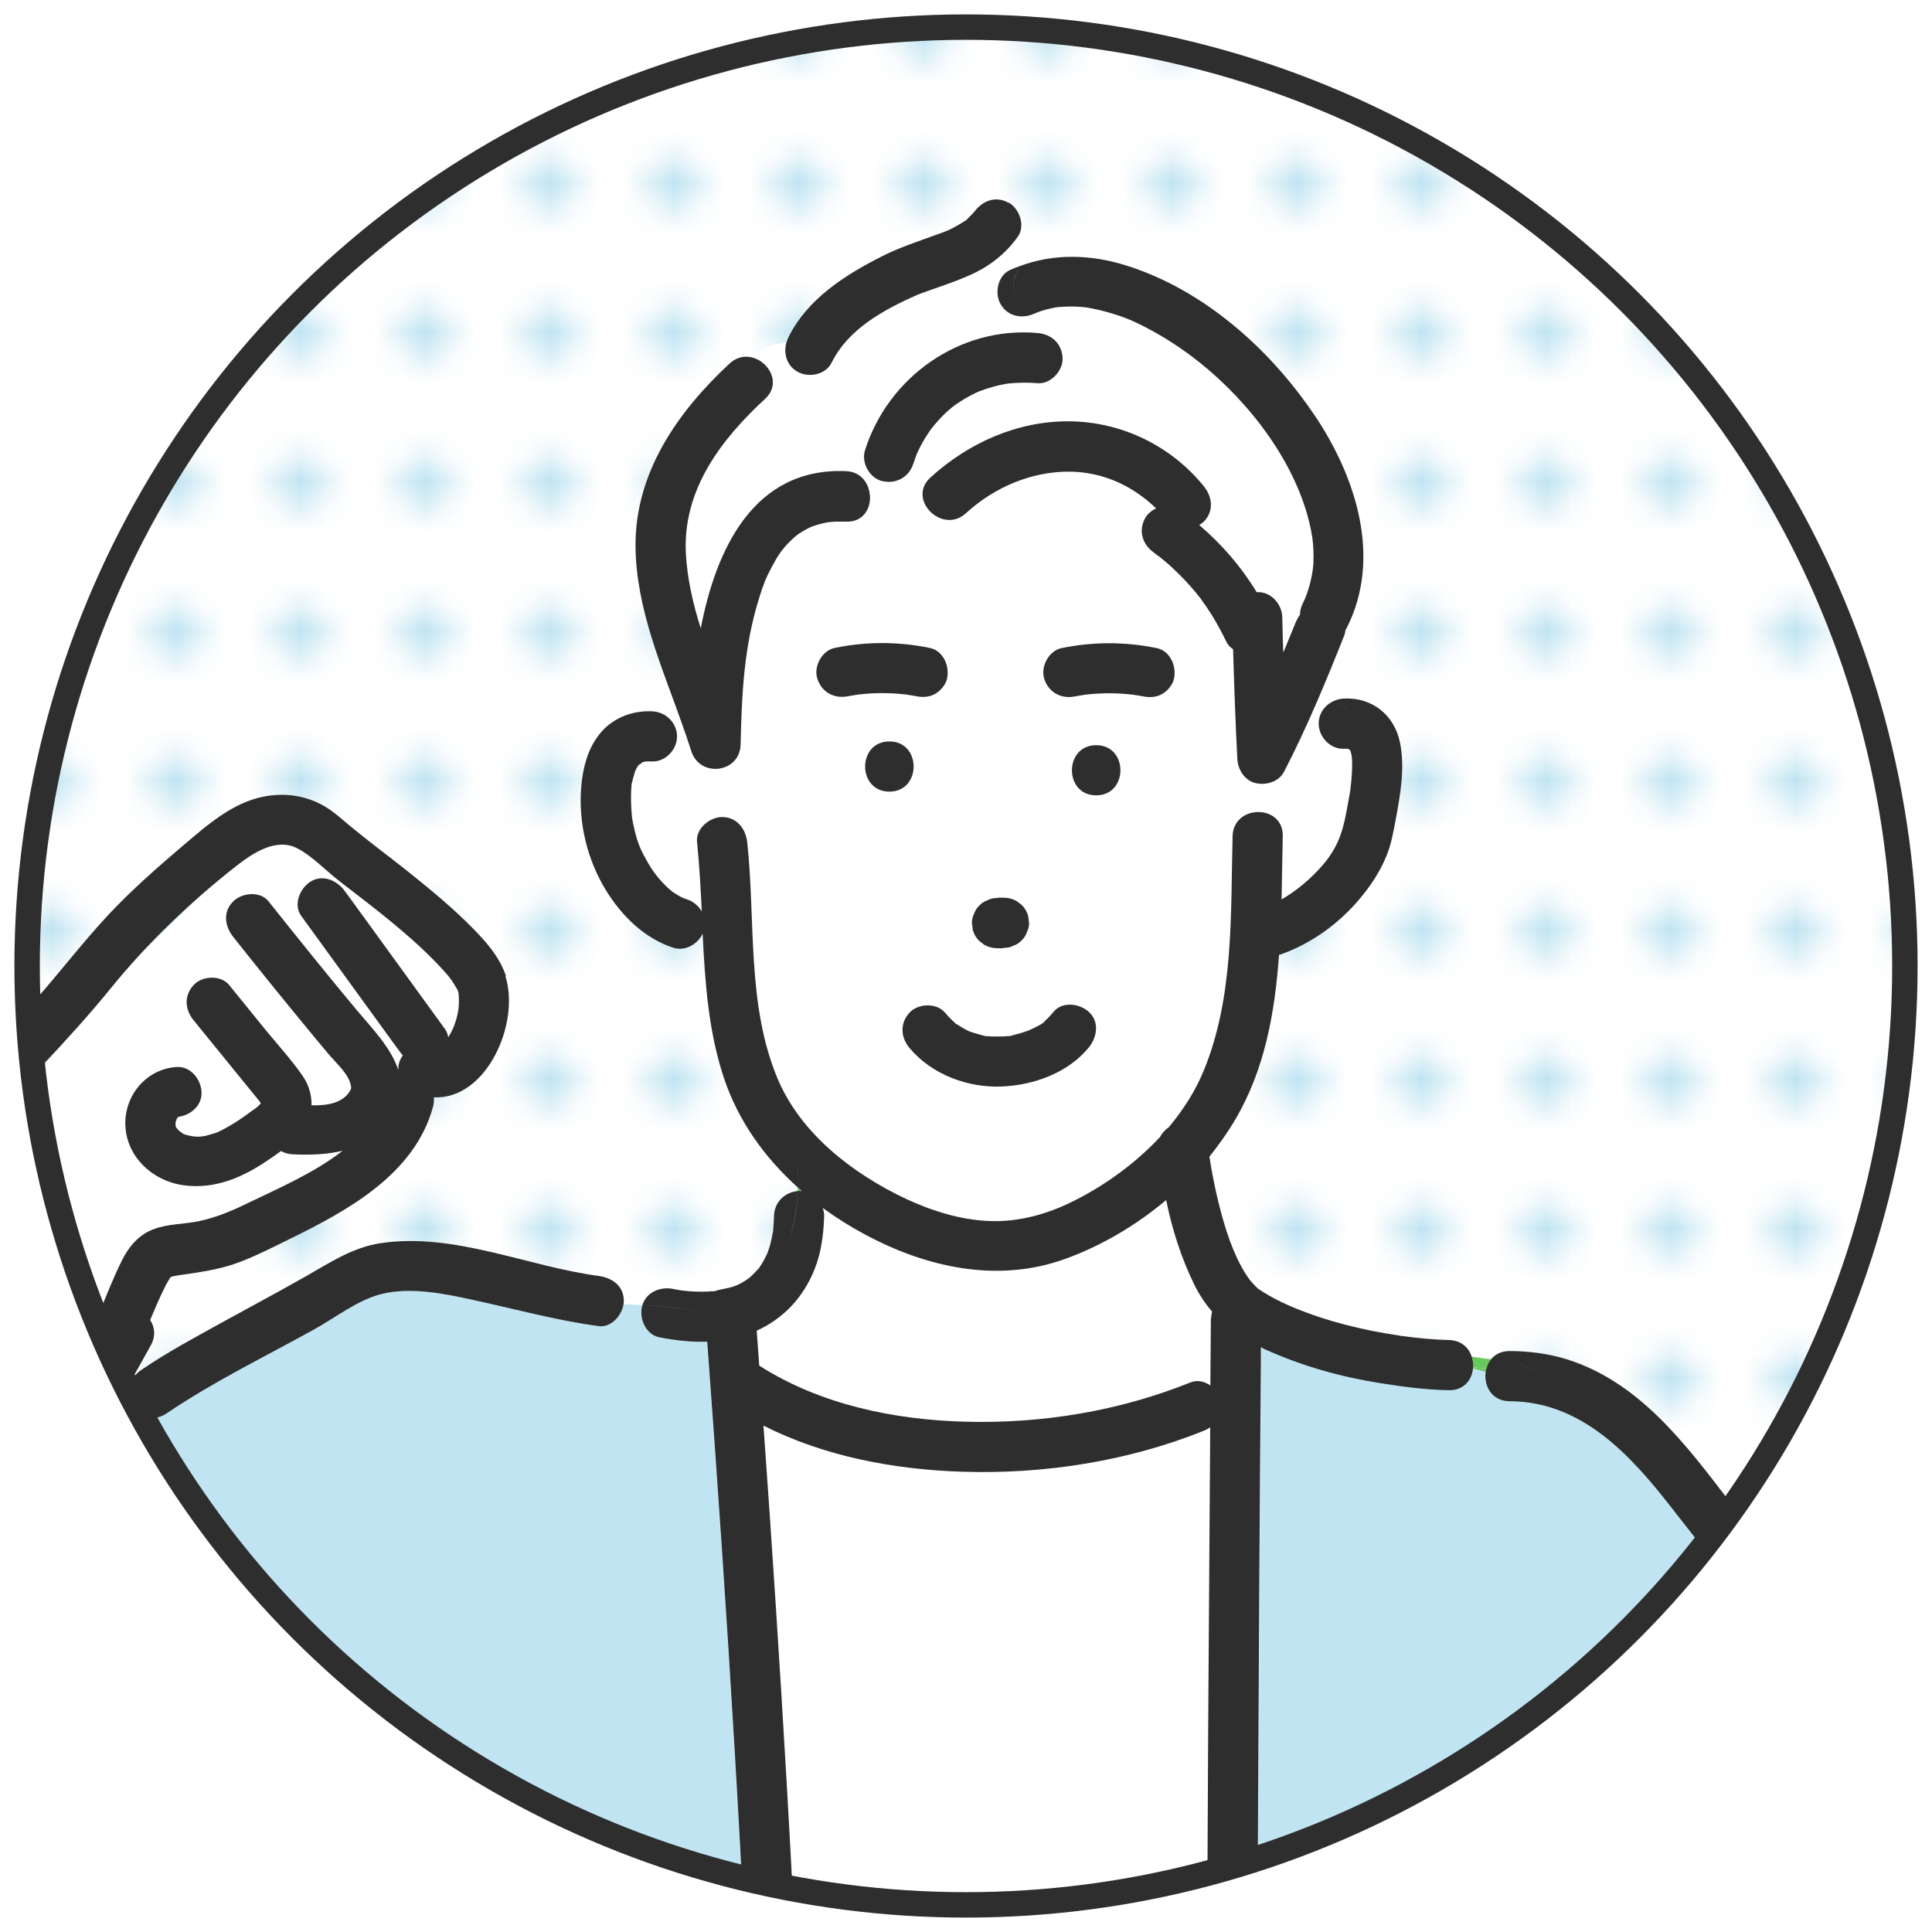
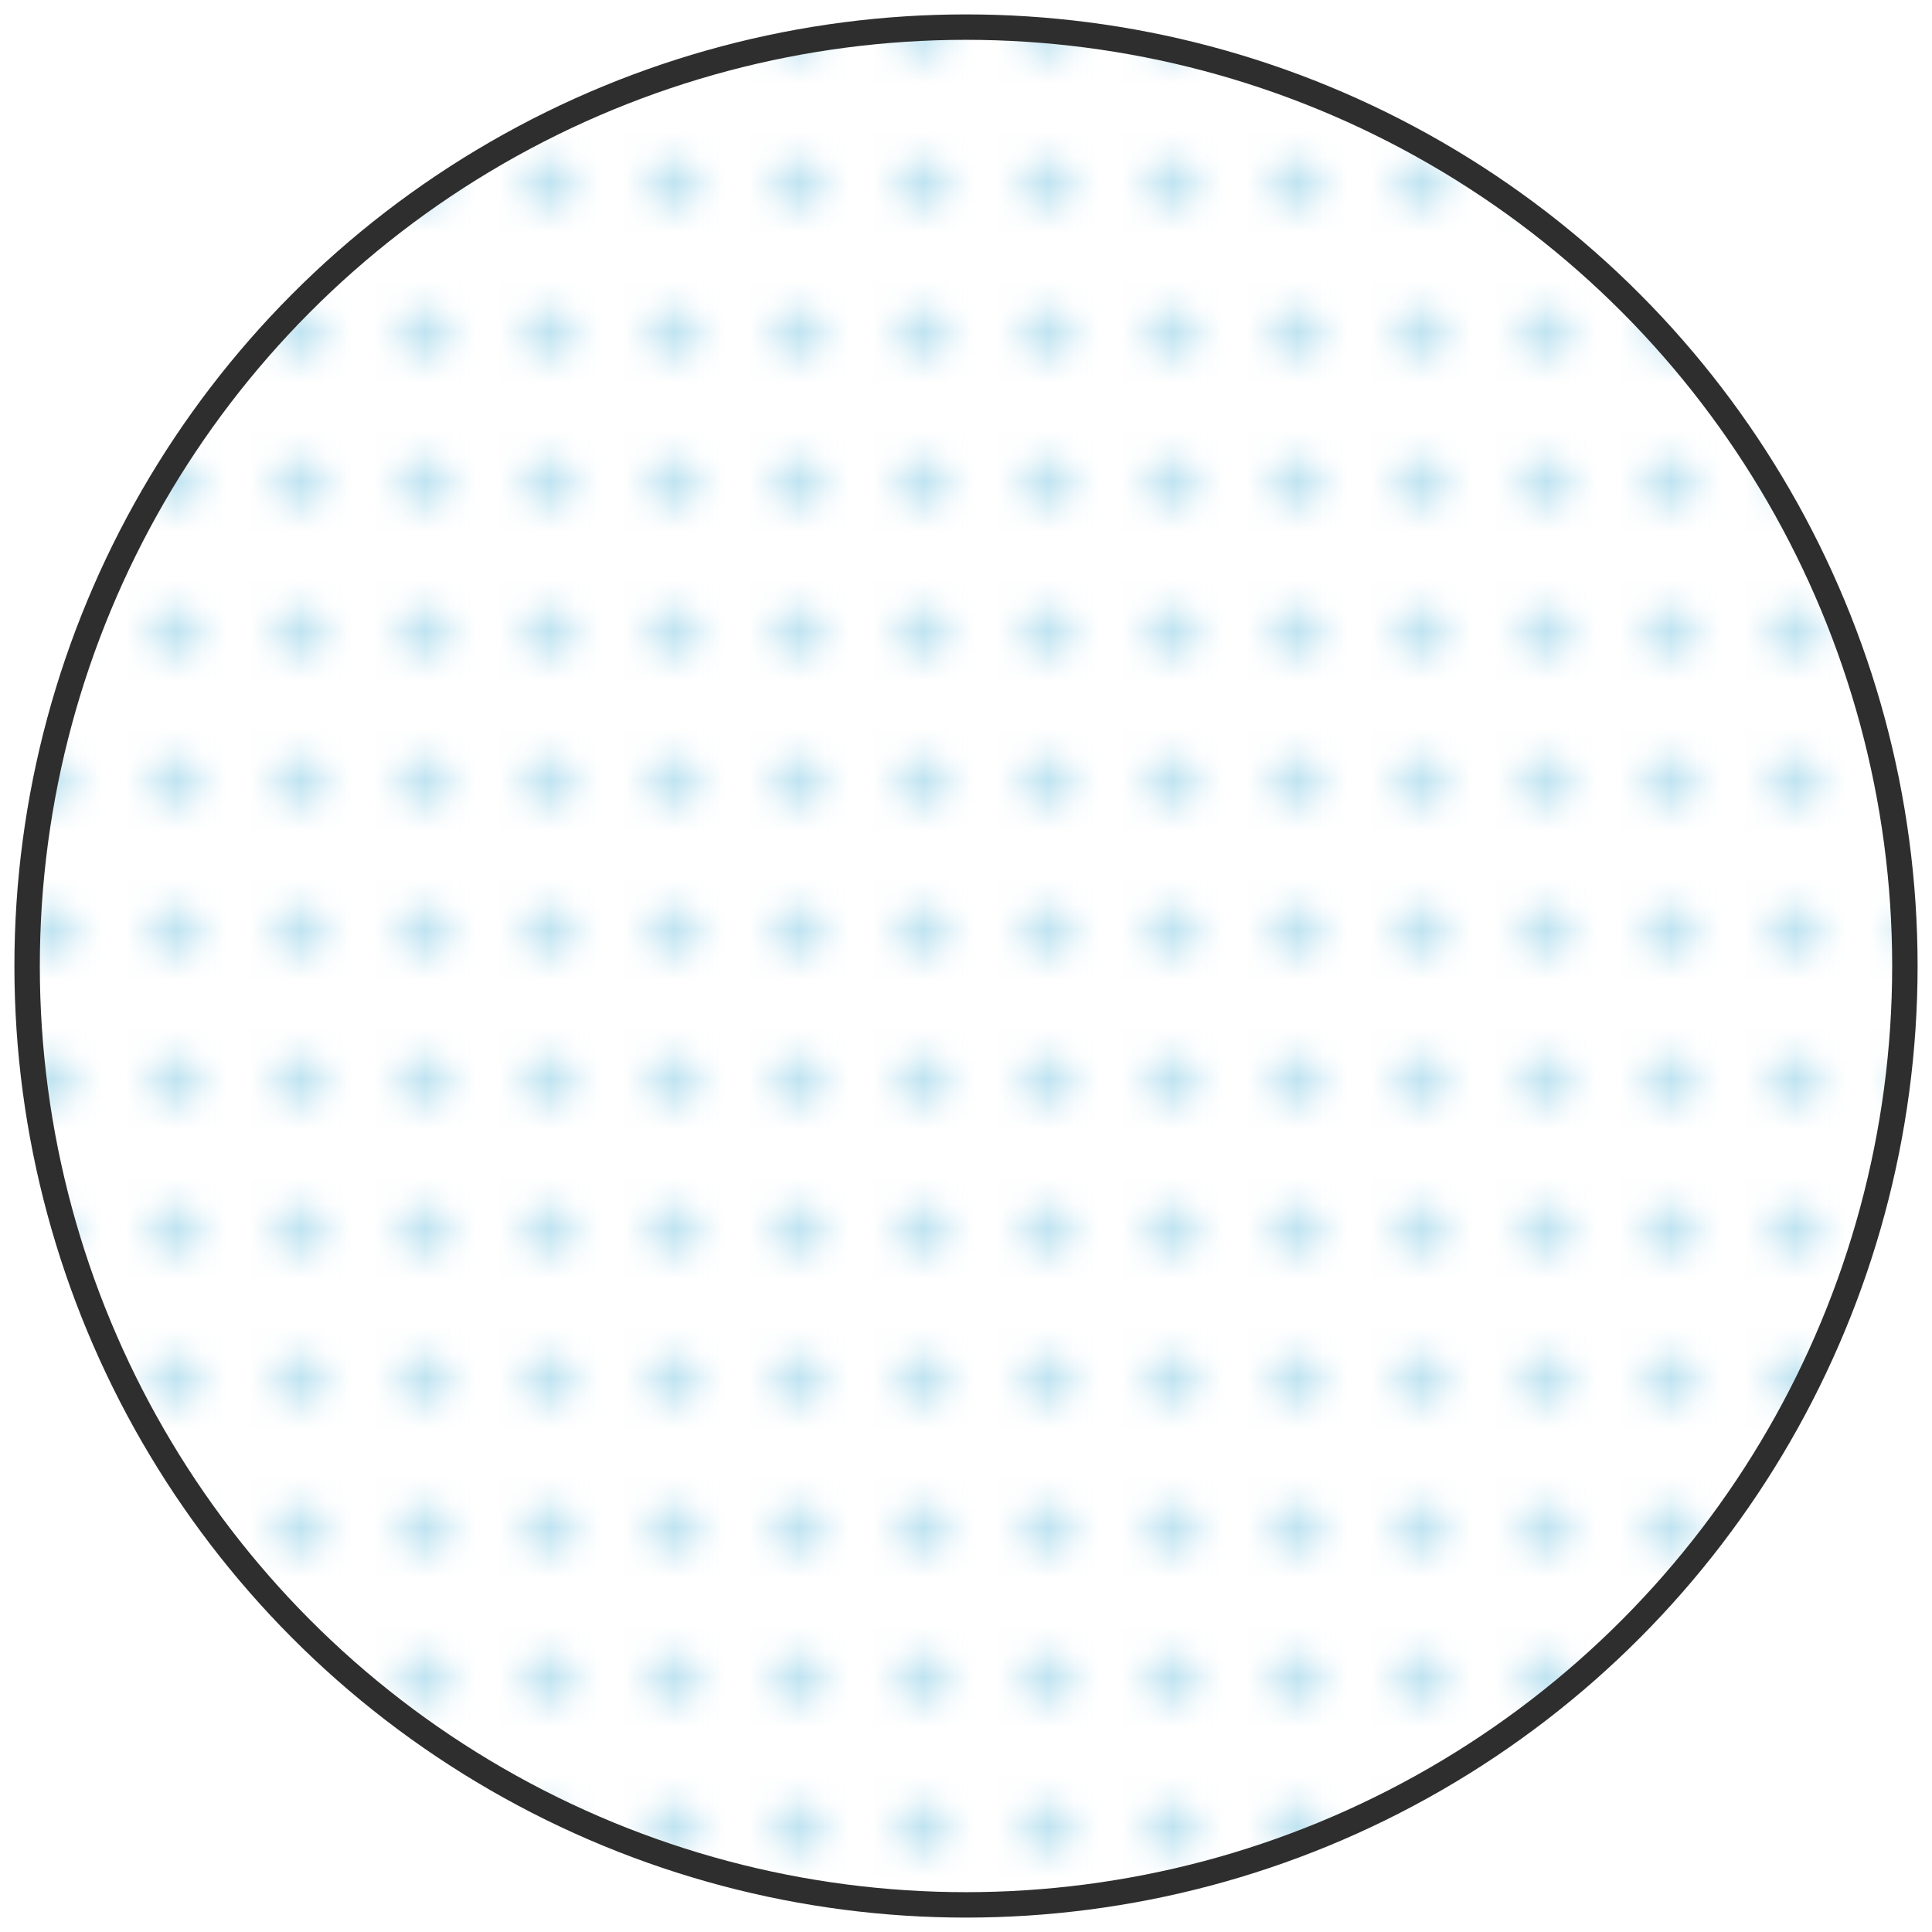
<svg xmlns="http://www.w3.org/2000/svg" id="_イヤー_1" viewBox="0 0 114 114">
  <defs>
    <style>.cls-1,.cls-2{fill:none;}.cls-2,.cls-3{stroke:#2e2e2e;stroke-miterlimit:10;stroke-width:1.5px;}.cls-4{clip-path:url(#clippath);}.cls-5,.cls-3{fill:url(#_規パターンスウォッチ_3);}.cls-6{fill:#fff;}.cls-7{fill:#69c85c;}.cls-8{fill:#c0e4f2;}.cls-9{fill:#2e2e2e;}</style>
    <pattern id="_規パターンスウォッチ_3" x="0" y="0" width="4.98" height="5.18" patternTransform="translate(1895.67 4320.05) scale(1.47)" patternUnits="userSpaceOnUse" viewBox="0 0 4.98 5.18">
      <g>
        <rect class="cls-1" width="4.98" height="5.18" />
        <rect class="cls-6" x="0" y="0" width="4.98" height="5.18" />
        <circle class="cls-8" cx="2.49" cy="2.59" r="1.06" />
      </g>
    </pattern>
    <clipPath id="clippath">
-       <circle class="cls-3" cx="57" cy="57" r="55.4" />
-     </clipPath>
+       </clipPath>
  </defs>
  <circle class="cls-5" cx="57" cy="57" r="55.4" />
  <g class="cls-4">
    <g>
      <polygon class="cls-7" points="68.45 32.88 68.45 32.88 68.46 32.88 68.45 32.88" />
      <path class="cls-7" d="M68.42,32.85c-.17-.14-.09-.05-.02,0,.03,.02,.04,.03,.05,.03l-.03-.03Z" />
      <path class="cls-6" d="M70.45,75.81c-.77-1.57-1.3-3.26-1.66-4.99-1.78,1.5-3.82,2.7-5.95,3.47-4,1.45-8.21,.51-11.86-1.46-.86-.46-1.68-.98-2.46-1.55,.06,.16,.09,.32,.09,.48-.02,1.05-.16,2.14-.56,3.13-.66,1.66-1.81,2.9-3.42,3.64,.05,.69,.1,1.37,.15,2.06,3.61,2.31,7.95,3.2,12.18,3.31,4.52,.12,9.07-.63,13.27-2.32,.39-.16,.82-.05,1.17,.18,0-1.33,.02-2.65,.03-3.98,0-.14,.02-.26,.05-.38-.4-.46-.75-.98-1.05-1.59Z" />
      <path class="cls-7" d="M79.61,44.17h0v0Z" />
      <path class="cls-7" d="M70.79,35.23s-.02-.03-.03-.04c.01,.01,.02,.03,.04,.04h0Z" />
      <path class="cls-7" d="M38.08,44.93c.11,0,.07,0,0,0h0Z" />
      <path class="cls-6" d="M56.74,86.85c-3.99-.13-8.1-.9-11.7-2.72,.51,7.09,.97,14.18,1.38,21.27,.94,16.37,1.57,32.76,1.62,49.16,.03,9.4-.2,18.77-.65,28.15,.3,0,.6,.01,.9,.01,7.22,.04,14.47-.44,21.62-1.44,.36-.05,.71-.01,1.02,.12,.02-1.24,.04-2.47,.05-3.7,.02-6.87,.04-13.74,.07-20.62,.03-8.95,.06-17.9,.1-26.84,.04-9.38,.08-18.77,.13-28.15,.03-5.95,.07-11.91,.12-17.86-.12,.08-.24,.15-.37,.2-4.49,1.81-9.46,2.58-14.29,2.42Zm9.28,86.08c-4.17,2.74-8.63,4.98-13.29,6.76-.75,.29-1.62-.32-1.82-1.03-.23-.82,.29-1.54,1.03-1.82,4.42-1.68,8.63-3.87,12.58-6.46,1.6-1.05,3.08,1.51,1.49,2.56Z" />
      <path class="cls-7" d="M70.8,35.24v.02l.03,.02s-.02-.02-.03-.04Z" />
      <path class="cls-7" d="M37.24,46.3c-.01,.08-.01,.09,0,0h0Z" />
      <path class="cls-6" d="M-4.09,72.03c.08,.33,.18,.66,.28,.98,.04,.13,.09,.27,.14,.4,.02,.06,.12,.29,.14,.34,.03,.06,.12,.26,.15,.31,.07,.14,.14,.28,.21,.41,.14,.25,.28,.49,.44,.72,.07,.11,.15,.22,.23,.33,.05,.06,.09,.12,.14,.17,.17,.2,.36,.39,.55,.58,.1,.1,.21,.19,.32,.28,.04,.03,.08,.07,.12,.1h0c.21,.15,.43,.3,.66,.43,.12,.07,.25,.14,.37,.2,.05,.03,.17,.08,.22,.1,.22,.09,.45,.17,.68,.24,.29,.08,.57,.14,.87,.2,.04,0,.09,.01,.13,.02,.15,.01,.31,.03,.46,.04,.32,.02,.64,.02,.97,0,.14,0,.29-.01,.43-.03,.07,0,.47-.05,.39-.04,.12-.01,.66-.11,.94-.17,.35-.08,.69-.17,1.03-.27,.06-.02,.11-.02,.17-.03,.4-.99,.8-1.99,1.28-2.95,.42-.83,1-1.52,1.89-1.84,.86-.31,1.83-.28,2.72-.48,1.04-.23,1.99-.65,2.94-1.11,1.69-.82,3.81-1.74,5.47-3.03-.95,.23-1.99,.26-2.96,.21-.24-.01-.47-.08-.68-.19-.2,.15-.41,.29-.61,.43-1.55,1.09-3.26,1.86-5.19,1.58-1.77-.26-3.28-1.63-3.38-3.47-.1-1.79,1.22-3.38,3.01-3.5,.83-.06,1.45,.72,1.48,1.48,.03,.78-.61,1.33-1.31,1.45h-.07v.02l-.03,.03s-.05,.08-.07,.12c-.02,.05-.03,.11-.05,.16v.02s-.01,.08,0,.12v.05s.01,.06,.02,.09c.03,.05,.05,.1,.09,.15-.13-.21,0-.04,.1,.08,.04,.01,.23,.16,.28,.19h.03c.07,.04,.13,.06,.2,.08,.06,.02,.34,.06,.35,.07,.13,0,.26,.02,.39,.01,.05,0,.11,0,.16-.01h.08c.2-.07,.4-.12,.6-.18,.1-.04,.15-.06,.14-.05,.07-.03,.15-.07,.22-.1,.16-.08,.32-.17,.48-.26,.34-.2,.67-.42,.99-.64,.17-.12,.34-.25,.51-.37l.06-.04c.06-.05,.11-.09,.17-.14,.06-.05,.11-.1,.16-.16l-.02-.04c-.07-.1-.09-.13-.07-.11-.05-.06-.1-.13-.16-.19-1.24-1.52-2.47-3.04-3.71-4.56-.52-.64-.59-1.45,0-2.09,.5-.55,1.6-.6,2.09,0,.73,.9,1.47,1.81,2.2,2.71,.71,.87,1.48,1.71,2.12,2.63,.37,.53,.55,1.15,.54,1.76,.58,0,1.16-.04,1.58-.24,.29-.13,.49-.29,.63-.52,.12-.19,.15-.22,.1-.47-.15-.64-.83-1.23-1.24-1.72-.51-.61-1.02-1.22-1.53-1.84-1.4-1.71-2.79-3.42-4.16-5.15-.5-.63-.62-1.47,0-2.09,.52-.52,1.6-.63,2.09,0,1.71,2.15,3.43,4.29,5.19,6.4,.89,1.06,2.03,2.21,2.46,3.54,0-.13,0-.27,.05-.41,.04-.16,.12-.3,.22-.44-.02-.03-.05-.05-.07-.08-.25-.34-.49-.68-.74-1.01-1.73-2.38-3.45-4.76-5.18-7.14-.49-.67-.09-1.63,.53-2.02,.72-.46,1.57-.09,2.02,.53,.25,.34,.49,.68,.74,1.01,1.73,2.38,3.45,4.76,5.18,7.14,.11,.15,.17,.32,.2,.49,.31-.48,.51-1.07,.59-1.58,.05-.32,.05-.68,.02-1-.01-.04-.03-.13-.05-.19l-.03-.05c-.12-.2-.24-.4-.37-.59l-.04-.05c-.05-.06-.1-.12-.14-.18-.1-.11-.19-.22-.29-.33-1.81-1.99-4.02-3.61-6.14-5.26-.78-.61-1.56-1.44-2.43-1.9-1.27-.67-2.64,.25-3.63,1.03-2.71,2.12-5.22,4.54-7.4,7.21-2.58,3.16-5.45,6.01-8.29,8.93-.72,.74-1.67,.46-2.17-.17-.2,.16-.4,.32-.6,.46-.04,1.61,.05,3.01,.42,4.48Z" />
      <path class="cls-6" d="M38.44,44.93c-.12,0-.25,0-.37,0-.04,0-.09,.01-.13,.03-.02,0-.04,.01-.06,.02-.06,.06-.25,.21-.15,.1-.03,.03-.06,.06-.1,.09h0s-.03,.05-.04,.07c-.04,.08-.09,.17-.14,.25h0c-.06,.25-.14,.47-.19,.71,0,.03-.01,.06-.02,.09-.01,.13-.02,.25-.03,.38-.03,.48,0,.95,.04,1.42,0,.04,0,.09,.01,.13,.02,.1,.03,.19,.05,.29,.04,.2,.08,.39,.13,.59,.14,.57,.3,.95,.52,1.38,.34,.65,.65,1.12,1.1,1.6,.15,.16,.31,.31,.47,.45,.2,.17-.02,0,.21,.16,.13,.09,.26,.17,.4,.24,.07,.04,.14,.07,.21,.1-.03-.02,0,0,.13,.04,.39,.13,.71,.39,.9,.72-.06-1.37-.13-2.74-.28-4.09-.09-.8,.75-1.48,1.48-1.48,.86,0,1.39,.69,1.48,1.48,.49,4.6-.04,9.59,1.79,13.95,1.37,3.27,4.47,5.64,7.6,7.11,1.53,.72,3.24,1.24,4.93,1.3,1.68,.06,3.32-.39,4.83-1.13,1.88-.92,3.71-2.22,5.2-3.82,.11-.24,.3-.44,.53-.59,.86-1.02,1.57-2.13,2.06-3.34,1.79-4.36,1.58-9.21,1.7-13.83,.05-1.9,3.01-1.9,2.96,0-.03,1.22-.04,2.47-.07,3.73,.85-.48,1.71-1.21,2.38-1.97,.86-.98,1.19-1.88,1.44-3.16,.06-.29,.11-.58,.16-.87,.02-.14,.05-.28,.07-.42,0-.03,.02-.17,.03-.24,.06-.51,.11-1.03,.08-1.55,0-.08-.01-.16-.02-.24,0-.05-.02-.15-.04-.19-.02-.07-.04-.14-.06-.2h0c.04,.14,0,.06-.04-.02-.07,0-.16-.03-.07-.03-.09,0-.17,0-.26,0-.8,.04-1.48-.71-1.48-1.48,0-.61,.37-1.1,.88-1.33-.35-.1-.66-.02-1.01,.13-.59,1.36-1.21,2.7-1.89,4.01-.31,.6-1.05,.82-1.67,.68-.65-.15-1.05-.8-1.09-1.43-.11-2.16-.2-4.31-.25-6.47-.17-.12-.31-.27-.4-.45-.27-.57-.56-1.12-.9-1.64-.17-.26-.34-.52-.53-.78-.04-.06-.08-.11-.12-.17-.19-.21-.11-.14-.05-.06-.07-.08-.13-.17-.2-.25-.39-.47-.81-.91-1.25-1.33-.23-.21-.46-.42-.7-.62-.05-.04-.1-.08-.15-.12-.01,0-.03-.01-.06-.03-.1-.07-.28-.22-.32-.25-.67-.48-.93-1.26-.53-2.02,.14-.26,.38-.46,.66-.59-1.4-1.36-3.16-2.16-5.1-2.17-2.22-.02-4.43,.9-6.12,2.45-1.05,.96-2.49,.03-2.56-1.04-.95-.41-1.97-.63-3.12-.07,.08,.79-.39,1.63-1.41,1.59-.22,0-.44-.01-.66,0-.05,0-.43,.05-.43,.04-.31,.06-.62,.14-.92,.25-.16,.06-.17,.07-.03,.01-.08,.04-.17,.08-.25,.12-.16,.09-.31,.18-.47,.28-.01,0-.14,.11-.19,.14-.12,.1-.24,.21-.35,.32-.47,.47-.7,.8-1.09,1.53-.37,.7-.49,1.03-.74,1.83-.89,2.86-1.02,5.58-1.09,8.63-.04,1.7-2.41,1.98-2.91,.39-.17-.54-.35-1.08-.55-1.62-.16,.01-.33,.04-.5,.07,.11,.21,.18,.44,.18,.69,0,.78-.68,1.51-1.48,1.48Zm14.04-1.18c1.91,0,1.9,2.96,0,2.96s-1.9-2.96,0-2.96Zm12.2,3.18c-1.91,0-1.9-2.96,0-2.96s1.9,2.96,0,2.96Zm-2.03-8.7c1.86-.38,3.73-.38,5.59,0,.81,.16,1.2,1.08,1.03,1.82-.08,.35-.37,.7-.68,.88-.35,.21-.75,.23-1.14,.15-.2-.04-.41-.07-.61-.1-.93-.11-1.86-.11-2.79,0-.2,.03-.41,.06-.61,.1-.81,.16-1.56-.23-1.82-1.03-.23-.72,.27-1.67,1.03-1.82Zm-5.17,15.67c.06-.18,.16-.34,.31-.48,.13-.14,.29-.25,.48-.31,.18-.09,.37-.14,.57-.13h.05l.35-.02c.27,0,.52,.07,.75,.2,.1,.08,.2,.15,.3,.23,.18,.18,.31,.4,.38,.65,.02,.13,.04,.26,.05,.39,0,.2-.03,.39-.13,.57-.06,.18-.16,.34-.31,.48-.13,.14-.29,.25-.48,.31-.18,.09-.37,.14-.57,.13h-.05l-.35,.02c-.27,0-.52-.07-.75-.2l-.3-.23c-.18-.18-.31-.4-.38-.65-.02-.13-.04-.26-.05-.39,0-.2,.03-.39,.13-.57Zm-1.08,6.49h.02c.18,.12,.36,.24,.55,.34,.07,.04,.15,.07,.22,.11h0c.18,.06,.37,.13,.55,.18,.09,.02,.26,.09,.41,.11,0,0,.04-.01,.13,0,.09,0,.17,.01,.26,.02,.19,0,.39,0,.58,0,.1,0,.21-.01,.31-.02,.1,0,.13,0,.13,0,.14-.02,.31-.09,.4-.11,.18-.04,.36-.1,.54-.16,.08-.03,.15-.06,.22-.08,.14-.07,.93-.43,.92-.54,0,.02-.25,.21,0,0,.06-.05,.12-.1,.17-.16,.12-.12,.24-.25,.34-.38,.52-.64,1.55-.5,2.09,0,.63,.58,.49,1.49,0,2.09-1.23,1.5-3.25,2.23-5.13,2.31-2.03,.09-4.15-.7-5.47-2.27-.53-.63-.58-1.46,0-2.09,.51-.55,1.59-.59,2.09,0,.14,.17,.29,.33,.46,.49,.06,.06,.13,.11,.19,.17Zm-7.14-22.16c1.86-.38,3.73-.38,5.59,0,.81,.16,1.2,1.08,1.03,1.82-.08,.35-.37,.7-.68,.88-.35,.21-.75,.23-1.14,.15-.2-.04-.41-.07-.61-.1-.93-.11-1.86-.11-2.79,0-.2,.03-.41,.06-.61,.1-.81,.16-1.56-.23-1.82-1.03-.23-.72,.27-1.67,1.03-1.82Z" />
      <path class="cls-6" d="M45.14,23.53c-2.61,2.42-4.86,5.37-4.67,9.11,.07,1.5,.42,2.98,.88,4.43,.89-4.64,3.11-9.49,8.56-9.28,.88,.04,1.35,.69,1.41,1.37,1.15-.57,2.17-.34,3.12,.07-.02-.36,.11-.73,.46-1.06,2.24-2.04,5.15-3.34,8.21-3.32,3.08,.03,5.98,1.44,7.92,3.83,.51,.62,.61,1.48,0,2.09-.08,.08-.17,.14-.27,.2,1.33,1.14,2.49,2.47,3.39,3.97h.03c.81-.04,1.47,.7,1.48,1.48,.01,.69,.04,1.39,.06,2.08l.06-.13c.12-.29,.24-.59,.36-.88,.11-.27,.22-.54,.33-.8,.06-.16,.15-.3,.24-.43,0-.22,.05-.44,.17-.67,.31-.61,.59-1.68,.62-2.37,.02-.49,0-.99-.06-1.47,0-.03-.07-.41-.09-.51-.06-.29-.13-.57-.21-.86-1.03-3.65-3.86-7.16-6.91-9.42-.81-.6-1.66-1.15-2.56-1.61-.84-.44-1.39-.68-2.39-.95-.25-.07-.5-.13-.75-.18-.06-.01-.39-.06-.43-.08-.38-.04-.77-.07-1.16-.05-.08,0-.49,.04-.52,.03-.16,.02-.31,.05-.47,.09-.18,.04-.36,.09-.54,.15-.09,.03-.18,.06-.27,.1l-.07,.03c-.73,.34-1.59,.21-2.02-.53-.38-.64-.19-1.69,.53-2.02,.19-.09,.38-.16,.57-.23,.4-.8,.89-1.58,.09-2.52,.02,.28-.03,.57-.21,.81-.75,1.03-1.69,1.76-2.86,2.27-.58,.25-1.17,.47-1.77,.68-.26,.09-.51,.18-.76,.27-.13,.05-.25,.1-.38,.14l-.11,.04s-.03,.01-.07,.03c-2.05,.91-4.08,2.07-5.03,3.99-.35,.72-1.37,.91-2.02,.53-.63-.37-.83-1.09-.64-1.74-.78,.1-1.52,.34-2.08,.86,1.03,.22,1.81,1.54,.81,2.46Zm5.9,3.05c1.37-4.33,5.6-7.33,10.18-6.92,.83,.07,1.44,.62,1.48,1.48,.03,.75-.71,1.55-1.48,1.48-.5-.04-1-.05-1.5,0-.07,0-.15,.01-.22,.02-.03,0-.15,.02-.2,.03-.22,.04-.44,.09-.66,.15-.24,.06-.48,.14-.71,.23-.07,.03-.15,.06-.22,.08-.02,.01-.14,.07-.19,.09-.4,.19-.78,.42-1.14,.67-.04,.03-.11,.08-.13,.1-.07,.06-.14,.11-.21,.17-.15,.13-.3,.27-.45,.42s-.28,.29-.41,.45c-.06,.07-.12,.14-.17,.21-.02,.03-.07,.09-.1,.13-.24,.33-.45,.68-.63,1.04-.05,.1-.1,.2-.15,.31l-.02,.04c-.08,.2-.15,.41-.22,.62-.25,.79-1.01,1.22-1.82,1.03-.76-.17-1.27-1.08-1.03-1.82Z" />
-       <path class="cls-8" d="M44.5,127.01c-.6-15.96-1.6-31.9-2.78-47.83-.95,.03-1.9-.08-2.82-.26-.81-.16-1.2-1.09-1.03-1.82,0-.03,.02-.06,.03-.09-.38-.02-.75-.04-1.12-.05-.11,.67-.74,1.38-1.46,1.28-2.54-.34-4.99-1.02-7.48-1.56-1.72-.37-3.62-.76-5.36-.33-1.39,.35-2.68,1.37-3.93,2.07-2.92,1.62-5.97,3.1-8.73,4.97-1.08,.73-2.11-.23-2.16-1.25-.14,.1-.28,.19-.43,.28-2.94,5.21-5.98,10.36-9.25,15.36-1.04,1.59-3.6,.11-2.56-1.49,3.33-5.09,6.42-10.33,9.41-15.64-1.14,.2-2.31,.27-3.46,.13-2.87-.36-5.29-1.9-6.82-4.36-1.23-1.97-1.79-4.29-1.96-6.61-3.06,3.23-6.14,6.45-9.16,9.73-2.2,2.39-4.38,4.8-6.48,7.28-2.13,2.52-4.29,5.66-4.49,8.9-.09,1.45,.14,2.65,.89,3.83,.76,1.19,2.14,2.16,3.58,2.75,2.29,.95,4.86,1.36,7.28,1.83,3.08,.59,6.18,1.09,9.28,1.57,1.6,.24,3.21,.48,4.81,.7,.81,.11,1.62,.23,2.42,.34,.82,.11,1.31,.18,2.01,.27,3.47,.46,6.94,.9,10.42,1.3,.8,.09,1.48,.6,1.48,1.48,0,.08-.01,.17-.03,.26,.49,.25,.97,.51,1.47,.65,.08-3.67,.12-7.34,.08-11.02-.02-1.91,2.94-1.9,2.96,0,.07,6.57-.12,13.14-.37,19.7-.46,12.43-1.18,24.85-1.39,37.29-.05,2.77-.07,5.54-.03,8.31,.02,1.38,.03,2.93,.89,4.09,.9,1.21,2.26,1.98,3.12,3.25,1.29,1.93,1.35,4.62,1.17,6.86-.19,2.39-.65,4.85-1.74,7-.25,.5-.65,.71-1.06,.74-.06,1.25,0,2.56,.72,3.64,.13,.13,.34,.2,.58,.23-.05-.23-.05-.46,0-.67,.23-.83,1.03-1.17,1.82-1.03,.04,0,.06,.01,.08,.02h.06c.17,.02,.35,.04,.52,.05,.37,.02,.73,.03,1.1,.03,.91,0,1.82-.04,2.74-.1,5.78-.37,11.2-1.17,16.87-2.13,.22-3.75,.44-7.51,.57-11.27,.55-16.22,.32-32.47-.29-48.68ZM6.51,99.33c0,.83-.68,1.44-1.48,1.48-.8,.04-1.48-.71-1.48-1.48v-5.88c0-.83,.68-1.44,1.48-1.48,.8-.04,1.48,.71,1.48,1.48v5.88Z" />
      <path class="cls-7" d="M86.91,80.69s0,.06-.01,.09l.78,.21c.01-.09,.02-.17,.04-.25l-.81-.05Z" />
      <path class="cls-8" d="M91.04,170.83l-.02,.02s-.07,.05-.1,.08c-.35,.3-.7,.62-1.11,.83-1.12,.59-2.41,.54-3.53,0-2.05-1-2.84-3.49-1.62-5.35-.53,.2-1.09,.35-1.67,.43-2.03,.26-4.52-.91-4.7-3.17-.02-.23-.01-.47,.02-.71-.39-.12-.76-.3-1.09-.55-1.64-1.18-2.11-3.32-.89-4.99,.94-1.3,2.46-2.26,3.73-3.21,1.34-1.01,2.71-1.99,4.09-2.94,.9-.62,1.81-1.3,2.8-1.8,.75-.38,1.62-.53,2.5-.59-.15-.32-.29-.63-.44-.95-1.66-.05-3.33-.1-4.99-.17-2.16-.09-4.87-.25-5.47-2.83-.28-1.21,.16-2.5,1.04-3.36,1.16-1.14,2.67-1.11,4.19-1.1,1.6,0,3.2,.04,4.8,.08,1.57,.04,3.21-.06,4.76,.18,.3,.05,.57,.13,.82,.22,.04-.34,.07-.68,.11-1.01-.95,.25-2.21-.52-1.92-1.8,2.03-8.73,2.63-17.73,1.83-26.66-.07-.8,.73-1.48,1.48-1.48,.85,0,1.41,.68,1.48,1.48,.25,2.78,.36,5.58,.34,8.37,.07,.04,.13,.09,.19,.14l14.26,12.09c-.2-.27-.33-.6-.34-.91-.04-.86,.71-1.4,1.48-1.48,2.9-.31,5.81-.62,8.71-.93,.82-.09,1.45,.75,1.48,1.48,.04,.86-.71,1.4-1.48,1.48-2.9,.31-5.81,.62-8.71,.93-.21,.02-.41-.02-.59-.1l.33,.28c.21,.17,.33,.41,.39,.66,.4,.02,.79,.17,1.05,.43,.61,.61,.49,1.46,0,2.09-2.39,3.05-5.06,5.87-7.94,8.45,4.5,2.33,7.49,6.89,8.09,11.88,.1,.8-.75,1.48-1.48,1.48-.09,0-.17-.01-.25-.03,.16,.5,.33,.99,.49,1.49,1.02-1.04,2.03-2.08,3.05-3.12,.77-.79,1.79-.42,2.26,.29,.13-.13,.25-.25,.37-.38-.11-.06-.21-.13-.31-.23-.53-.53-.61-1.58,0-2.09,.1-.08,.19-.17,.29-.25,4.66-3.99,9.23-8.22,13.21-12.9,2.2-2.59,5.35-6.37,3.72-10.08-.83-1.89-2.38-3.38-3.81-4.83-1.01-1.02-1.96-2.07-2.89-3.15-3.47-4.01-7.22-7.8-10.85-11.66-4.81-5.11-9.62-10.23-14.25-15.5-1.82-2.07-3.54-4.2-5.22-6.38-2.45-3.15-5.33-6.33-9.62-6.36-1.04,0-1.51-.89-1.41-1.69l-.78-.21c-.08,.66-.54,1.26-1.41,1.25-1.34-.02-2.7-.2-4.02-.41-2.35-.37-4.64-1.01-6.81-1.99-.09-.04-.18-.09-.27-.13,0,.29,0,.58,0,.88-.06,8.35-.11,16.7-.16,25.05-.05,9.39-.09,18.78-.13,28.18-.04,8.79-.07,17.58-.1,26.36-.02,6.53-.04,13.06-.06,19.59,0,2.19-.01,4.39-.02,6.58,1.62,.52,3.24,1.05,4.86,1.59,3.16,1.06,6.31,2.16,9.4,3.39,1.31,.52,2.61,1.27,3.97,1.64,0-.04,.02-.08,.02-.1,.01-.05,.02-.1,.03-.15,.04-.33,.06-.66,.07-1,.1-1.97,.26-3.88,.85-5.78,.62-2,1.14-4.06,1.36-6.14,.34-3.19-.12-6.3-.52-9.45-.1-.8,.76-1.48,1.48-1.48,.06,0,.11,.01,.16,.02v0s.09,.02,.13,.03l-.08-.9c-1.39,.83-2.77,1.7-4.09,2.64-.18,.13-.35,.25-.52,.38Zm-13.44-46.37c.66-.39,1.66-.18,2.02,.53,2.24,4.4,5.03,8.49,8.35,12.15,.54,.59,.59,1.5,0,2.09-.55,.55-1.56,.59-2.09,0-3.48-3.84-6.46-8.13-8.81-12.75-.36-.71-.19-1.6,.53-2.02Z" />
      <path class="cls-7" d="M86.83,80.05c.07,.2,.09,.42,.08,.64l.81,.05c.05-.19,.14-.37,.27-.53-.38-.05-.76-.1-1.15-.16Z" />
-       <path class="cls-7" d="M47.29,70.29c-.08-.07-.15-.14-.23-.21,0,.07,0,.14,0,.21,.03,0,.05,0,.08-.01,.05,0,.11,0,.16,.01Z" />
      <path class="cls-9" d="M29.86,57.61c-.41-1.28-1.45-2.34-2.39-3.26-1.13-1.1-2.35-2.09-3.58-3.07-1.05-.83-2.13-1.63-3.16-2.48-.63-.52-1.22-1.09-1.97-1.43-1.02-.47-2.08-.58-3.18-.37-1.85,.35-3.36,1.69-4.75,2.87-1.52,1.29-3.02,2.61-4.39,4.06-1.7,1.82-3.19,3.82-4.88,5.66-1.75,1.9-3.6,3.71-5.4,5.56-.61,.62-.5,1.4-.08,1.92,.46-.38,.9-.82,1.27-1.38-.38,.56-.82,1-1.27,1.38,.5,.63,1.45,.91,2.17,.17,2.84-2.92,5.72-5.77,8.29-8.93,2.17-2.67,4.69-5.08,7.4-7.21,.99-.77,2.37-1.7,3.63-1.03,.87,.46,1.65,1.3,2.43,1.9,2.11,1.64,4.33,3.27,6.14,5.26,.1,.11,.19,.22,.29,.33,.05,.06,.1,.12,.14,.18l.04,.05c.14,.19,.25,.39,.37,.59l.03,.05c.02,.05,.04,.14,.05,.19,.03,.33,.03,.69-.02,1-.08,.5-.27,1.1-.59,1.58-.03-.17-.09-.34-.2-.49-1.73-2.38-3.45-4.76-5.18-7.14-.25-.34-.49-.68-.74-1.01-.45-.62-1.31-.99-2.02-.53-.62,.4-1.02,1.35-.53,2.02,1.73,2.38,3.45,4.76,5.18,7.14,.25,.34,.49,.68,.74,1.01,.02,.03,.05,.05,.07,.08-.1,.14-.18,.28-.22,.44-.04,.14-.05,.28-.05,.41-.43-1.32-1.57-2.48-2.46-3.54-1.76-2.11-3.48-4.25-5.19-6.4-.5-.63-1.57-.52-2.09,0-.62,.62-.5,1.46,0,2.09,1.37,1.73,2.76,3.45,4.16,5.15,.51,.62,1.01,1.23,1.53,1.84,.42,.49,1.09,1.08,1.24,1.72,.06,.25,.03,.28-.1,.47-.14,.22-.35,.38-.63,.52-.43,.2-1,.25-1.58,.24,.02-.61-.17-1.23-.54-1.76-.64-.92-1.41-1.77-2.12-2.63-.73-.9-1.47-1.81-2.2-2.71-.49-.6-1.59-.55-2.09,0-.59,.64-.52,1.45,0,2.09,1.24,1.52,2.47,3.04,3.71,4.56,.05,.06,.1,.13,.16,.19-.02-.03,0,0,.07,.11l.02,.04c-.05,.05-.1,.11-.16,.16-.05,.05-.11,.1-.17,.14l-.06,.04c-.17,.12-.34,.25-.51,.37-.32,.23-.65,.45-.99,.64-.16,.09-.32,.18-.48,.26-.07,.04-.15,.07-.22,.1,0,0-.04,.01-.14,.05-.2,.06-.4,.11-.6,.17h-.08c-.05,.02-.11,.02-.16,.03-.13,0-.26,0-.39-.01-.01-.01-.29-.05-.35-.07-.07-.02-.13-.04-.2-.06h-.03s-.24-.19-.28-.2c-.1-.12-.23-.28-.1-.08-.03-.05-.06-.1-.09-.15,0-.03-.01-.06-.02-.09v-.05s0-.08,0-.12v-.02c.02-.05,.03-.11,.05-.16,.02-.04,.05-.08,.07-.12l.03-.03h0l.07-.02c.71-.12,1.35-.68,1.31-1.45-.03-.76-.65-1.54-1.48-1.48-1.79,.12-3.11,1.71-3.01,3.5,.1,1.83,1.61,3.21,3.38,3.47,1.93,.28,3.63-.49,5.19-1.58,.2-.14,.41-.28,.61-.43,.21,.11,.43,.18,.68,.19,.97,.05,2.01,.02,2.96-.21-1.65,1.29-3.77,2.21-5.47,3.03-.96,.47-1.9,.88-2.94,1.11-.9,.2-1.86,.16-2.72,.48-.89,.32-1.47,1.01-1.89,1.84-.48,.96-.87,1.96-1.28,2.95-.06,.01-.11,.01-.17,.03-.34,.1-.68,.19-1.03,.27-.28,.06-.82,.16-.94,.17,.08-.01-.32,.03-.39,.04-.14,.01-.29,.02-.43,.03-.32,.01-.65,0-.97,0-.15,0-.31-.02-.46-.04-.04,0-.09-.01-.13-.02-.29-.05-.58-.12-.87-.2-.23-.07-.46-.15-.68-.24-.05-.03-.17-.08-.22-.1-.13-.06-.25-.13-.37-.2-.23-.13-.44-.28-.66-.43h0s-.08-.07-.12-.1c-.11-.09-.21-.19-.32-.28-.19-.18-.38-.38-.55-.58-.05-.06-.1-.11-.14-.17-.08-.11-.16-.22-.23-.33-.16-.23-.3-.47-.44-.72-.07-.14-.15-.27-.21-.41-.03-.06-.12-.25-.15-.31-.02-.05-.11-.28-.14-.34-.05-.13-.1-.27-.14-.4-.11-.32-.2-.65-.28-.98-.37-1.47-.46-2.88-.42-4.48-.81,.58-1.63,1.06-2.27,1.7,.65-.65,1.47-1.12,2.27-1.7,0-.13,0-.24,0-.37,.02-.55-.32-1.04-.79-1.29-.48-.69-1.48-1.03-2.23-.25-3.3,3.42-6.57,6.88-9.8,10.37-2.37,2.55-4.72,5.13-6.99,7.76-2.44,2.83-4.82,5.82-5.79,9.51-.9,3.42-.28,7.13,2.41,9.59,2.35,2.14,5.47,2.94,8.5,3.6,6.2,1.36,12.52,2.23,18.81,3.1,2.92,.4,5.85,.79,8.78,1.15,1.51,.19,3.03,.44,4.55,.55,.07,0,.14,.02,.21,.02,.7,.08,1.32-.57,1.45-1.22-.58-.29-1.18-.56-1.87-.56,.69,0,1.29,.27,1.87,.56,.02-.09,.03-.17,.03-.26,0-.88-.68-1.39-1.48-1.48-3.48-.4-6.95-.84-10.42-1.3-.71-.09-1.2-.16-2.01-.27-.81-.11-1.62-.22-2.42-.34-1.6-.23-3.21-.46-4.81-.7-3.1-.47-6.2-.97-9.28-1.57-2.42-.47-4.99-.89-7.28-1.83-1.45-.6-2.82-1.56-3.58-2.75-.76-1.19-.99-2.38-.89-3.83,.21-3.23,2.37-6.37,4.49-8.9,2.09-2.48,4.28-4.89,6.48-7.28,3.01-3.28,6.09-6.49,9.16-9.73,.17,2.32,.73,4.64,1.96,6.61,1.53,2.46,3.96,4,6.82,4.36,1.15,.14,2.32,.08,3.46-.13-2.98,5.3-6.08,10.55-9.41,15.64-1.05,1.6,1.52,3.08,2.56,1.49,3.27-5,6.32-10.15,9.25-15.36-.95,.6-1.94,1.02-3.36,1.02,1.42,0,2.41-.43,3.36-1.02,.57-1.01,1.14-2.02,1.7-3.03,.3-.55,.23-1.08-.04-1.49,.28-.67,.56-1.34,.89-1.99,.09-.19,.21-.36,.31-.54h0c.06-.03,.13-.04,.19-.06-.04,0,.44-.07,.28-.05,1.24-.18,2.43-.33,3.61-.78,1-.38,1.95-.87,2.91-1.34,3.45-1.69,7.41-3.83,8.5-7.82,.05-.2,.06-.38,.05-.56,3.15,.14,5.1-4.43,4.22-7.15ZM-2.47,75.56h0s.07,.09,0,0Z" />
      <path class="cls-9" d="M132.48,122.06c-1.38-1.48-2.67-3.05-4.05-4.53-2.07-2.24-4.17-4.45-6.26-6.67-5-5.32-10.02-10.62-14.87-16.08-1-1.12-1.99-2.26-2.97-3.4-.42-.5-.85-1-1.26-1.51-.18-.22-.36-.44-.54-.67-.09-.11-.18-.22-.27-.34-.07-.09-.2-.26-.16-.2-2.62-3.42-5.36-7.12-9.67-8.46-1.08-.33-2.23-.48-3.36-.48-.49,0-.86,.2-1.09,.49,1.05,.14,2.04,.3,2.88,.87-.85-.57-1.83-.73-2.88-.87-.68,.84-.32,2.46,1.09,2.47,4.29,.02,7.17,3.2,9.62,6.36,1.69,2.18,3.41,4.3,5.22,6.38,4.63,5.28,9.44,10.39,14.25,15.5,3.63,3.86,7.38,7.65,10.85,11.66,.94,1.08,1.89,2.13,2.89,3.15,1.42,1.44,2.98,2.94,3.81,4.83,1.63,3.71-1.52,7.49-3.72,10.08-3.97,4.68-8.55,8.91-13.21,12.9-.1,.08-.19,.17-.29,.25-.61,.52-.53,1.56,0,2.09,.1,.1,.2,.17,.31,.23,.44-.46,.84-.97,1.06-1.64-.23,.68-.62,1.18-1.06,1.64,.57,.33,1.27,.21,1.79-.23,4.27-3.61,8.4-7.47,12.16-11.62,2.72-3.01,5.85-6.51,6.33-10.7,.57-4.93-3.6-8.27-6.6-11.5Z" />
      <path class="cls-9" d="M121.76,128.79c-2.9,.31-5.81,.62-8.71,.93-.77,.08-1.52,.62-1.48,1.48,.01,.31,.14,.64,.34,.91l-14.26-12.09c-.06-.05-.13-.1-.19-.14,.02-2.79-.09-5.59-.34-8.37-.07-.8-.63-1.48-1.48-1.48-.74,0-1.55,.68-1.48,1.48,.8,8.93,.2,17.93-1.83,26.66-.3,1.28,.96,2.05,1.92,1.8,.09-.92,.17-1.83,.17-2.66,0,.83-.07,1.73-.17,2.66,.43-.11,.8-.43,.94-1.01,1.17-5.04,1.9-10.17,2.16-15.33,4.45,3.77,8.9,7.55,13.35,11.32,.13,.11,.26,.19,.41,.26-3.78,4.59-8.15,8.67-13.04,12.07,.24,.41,.52,.79,.88,1.12,.54,.5,.56,1.11,.3,1.6,.1-.03,.19-.08,.27-.14,1.6-1.11,3.15-2.3,4.65-3.53,.11,.3,.32,.57,.62,.73,.47,.24,.92,.51,1.36,.8,.46,.31,.63,.44,1.07,.83,.79,.69,1.52,1.51,2.02,2.23,.3,.43,.58,.88,.83,1.35,.13,.23,.24,.47,.36,.71,.05,.1,.1,.21,.14,.31,.01,.03,.07,.17,.08,.2,.19,.49,.35,.99,.48,1.5,.07,.25,.12,.51,.17,.77,.03,.13,.05,.26,.07,.39,.01,.06,.02,.09,.02,.1,0,.01,0,.05,.01,.13,.09,.71,.51,1.33,1.23,1.45-.17-.53-.34-1.06-.47-1.59,.13,.53,.3,1.06,.47,1.59,.08,.01,.16,.03,.25,.03,.73,0,1.58-.68,1.48-1.48-.6-5-3.58-9.55-8.09-11.88,2.88-2.58,5.54-5.4,7.94-8.45,.49-.63,.61-1.48,0-2.09-.26-.26-.65-.41-1.05-.43-.06-.25-.18-.49-.39-.66l-.33-.28c.18,.08,.38,.12,.59,.1,2.9-.31,5.81-.62,8.71-.93,.77-.08,1.52-.62,1.48-1.48-.03-.73-.66-1.57-1.48-1.48Z" />
      <path class="cls-9" d="M20.78,186.19c1.09-2.15,1.56-4.62,1.74-7,.18-2.24,.12-4.93-1.17-6.86-.85-1.27-2.22-2.04-3.12-3.25-.86-1.16-.87-2.71-.89-4.09-.04-2.77-.01-5.54,.03-8.31,.21-12.44,.93-24.86,1.39-37.29,.24-6.56,.43-13.13,.37-19.7-.02-1.9-2.98-1.91-2.96,0,.04,3.67,0,7.34-.08,11.02,.44,.12,.89,.14,1.39-.02-.5,.17-.96,.14-1.39,.02-.18,8.31-.6,16.61-.96,24.91-.26,6.1-.51,12.2-.66,18.31-.07,2.8-.11,5.61-.11,8.41,0,2.96-.28,6.29,1.68,8.74,.92,1.15,2.34,1.93,3.03,3.25,.02,.03,.03,.05,.04,.08,0,.01,0,.02,.02,.05,.06,.15,.1,.3,.15,.45,.09,.3,.15,.6,.21,.9,.07,.42,.12,1.08,.13,1.63,.04,2.41-.41,5.34-1.4,7.29-.61,1.2,.49,2.3,1.49,2.23,.04-.8,.13-1.59,.13-2.28,0,.69-.09,1.48-.13,2.28,.41-.03,.81-.24,1.06-.74Z" />
      <path class="cls-9" d="M52.48,46.71c1.9,0,1.91-2.96,0-2.96s-1.91,2.96,0,2.96Z" />
      <path class="cls-9" d="M64.68,43.97c-1.9,0-1.91,2.96,0,2.96s1.91-2.96,0-2.96Z" />
      <path class="cls-9" d="M58.08,55.75c.23,.13,.48,.2,.75,.2h.35l.05-.02c.2,0,.39-.03,.57-.13,.18-.06,.34-.16,.48-.31,.14-.13,.25-.29,.31-.48,.09-.18,.14-.37,.13-.57-.02-.13-.04-.26-.05-.39-.07-.25-.2-.47-.38-.65-.1-.08-.2-.15-.3-.23-.23-.13-.48-.2-.75-.2h-.35l-.05,.02c-.2,0-.39,.03-.57,.13-.18,.06-.34,.16-.48,.31-.14,.13-.25,.29-.31,.48-.09,.18-.14,.37-.13,.57,.02,.13,.04,.26,.05,.39,.07,.25,.2,.47,.38,.65l.3,.23Z" />
      <path class="cls-9" d="M59.12,64.11c1.89-.08,3.91-.81,5.13-2.31,.49-.6,.63-1.52,0-2.09-.54-.5-1.57-.64-2.09,0-.11,.13-.22,.26-.34,.38-.06,.05-.11,.11-.17,.16-.25,.22,0,.03,0,0,.02,.11-.77,.47-.92,.54-.08,.02-.15,.06-.22,.08-.18,.06-.36,.11-.54,.16-.09,.02-.26,.08-.4,.11,0,0-.03-.01-.13,0-.1,0-.21,.02-.31,.02-.19,0-.39,0-.58,0-.09,0-.18-.01-.26-.02-.1,0-.13,0-.13,0-.14-.03-.32-.09-.41-.11-.19-.05-.37-.11-.55-.17h0c-.07-.04-.15-.07-.22-.11-.19-.1-.37-.22-.55-.33h-.02c-.06-.07-.13-.12-.19-.18-.16-.15-.32-.32-.46-.49-.5-.59-1.58-.55-2.09,0-.58,.63-.53,1.46,0,2.09,1.32,1.57,3.44,2.36,5.47,2.27Z" />
      <path class="cls-9" d="M97.54,175.59c-.1-1.83-.38-3.64-.61-5.45-.1-.79-.61-1.48-1.48-1.48-.72,0-1.58,.68-1.48,1.48,.4,3.15,.85,6.26,.52,9.45-.22,2.08-.75,4.14-1.36,6.14-.59,1.9-.75,3.8-.85,5.78-.02,.33-.03,.66-.07,1,0,.05-.02,.1-.03,.15,0,.02-.01,.06-.02,.1-1.36-.37-2.66-1.12-3.97-1.64-3.1-1.23-6.25-2.33-9.4-3.39-1.61-.54-3.23-1.08-4.86-1.59,0-2.19,.01-4.39,.02-6.58,.02-6.53,.04-13.06,.06-19.59,.03-8.79,.06-17.58,.1-26.36,.04-9.39,.08-18.78,.13-28.18,.04-8.35,.09-16.7,.16-25.05,0-.29,0-.58,0-.88,.09,.04,.18,.09,.27,.13,2.17,.98,4.46,1.62,6.81,1.99,1.33,.21,2.68,.39,4.02,.41,1.18,.02,1.63-1.11,1.34-1.98-.81-.13-1.64-.33-2.47-.74,.83,.42,1.67,.61,2.47,.74-.17-.53-.62-.96-1.34-.98-.9-.02-1.81-.11-2.71-.23-.03,0-.23-.03-.44-.07-.21-.03-.42-.07-.63-.1-.52-.09-1.03-.19-1.54-.31-1.06-.24-2.1-.54-3.11-.92-.98-.36-1.98-.81-2.85-1.41h0c-.05-.05-.1-.09-.14-.14-.11-.11-.21-.22-.31-.34-.02-.03-.16-.22-.19-.26-.12-.18-.24-.38-.34-.57-.67-1.23-1.11-2.75-1.46-4.27-.16-.72-.3-1.44-.41-2.16v-.05c.56-.7,1.08-1.43,1.53-2.2,1.73-2.94,2.33-6.3,2.57-9.7,.04,0,.08-.01,.12-.03,1.79-.64,3.4-1.8,4.62-3.25,.67-.79,1.22-1.62,1.61-2.58,.28-.69,.4-1.41,.54-2.14,.27-1.47,.55-3.03,.25-4.52-.33-1.63-1.65-2.69-3.32-2.6-.21,.01-.41,.06-.6,.15,.29,.08,.6,.27,.96,.64-.37-.37-.67-.56-.96-.64-.51,.23-.88,.72-.88,1.33,0,.77,.68,1.52,1.48,1.48,.09,0,.18,0,.26,0-.09,0,0,.03,.07,.03,.03,.08,.07,.16,.04,.02h0c.02,.07,.04,.13,.06,.2,.01,.04,.03,.14,.04,.19,0,.08,.02,.16,.02,.24,.02,.52-.02,1.04-.08,1.55,0,.07-.03,.2-.03,.24-.02,.14-.04,.28-.07,.42-.05,.29-.11,.58-.16,.87-.24,1.28-.58,2.18-1.44,3.16-.66,.76-1.53,1.49-2.38,1.97,.03-1.26,.04-2.51,.07-3.73,.05-1.9-2.91-1.9-2.96,0-.12,4.62,.09,9.47-1.7,13.83-.49,1.2-1.21,2.32-2.06,3.34-.22,.15-.41,.36-.53,.59-1.49,1.59-3.32,2.9-5.2,3.82-1.5,.74-3.15,1.19-4.83,1.13-1.7-.06-3.4-.59-4.93-1.3-3.13-1.47-6.23-3.84-7.6-7.11-1.83-4.36-1.29-9.35-1.79-13.95-.09-.79-.62-1.48-1.48-1.48-.73,0-1.57,.68-1.48,1.48,.14,1.35,.21,2.72,.28,4.09-.19-.33-.51-.6-.9-.72-.12-.05-.17-.06-.13-.04-.07-.03-.14-.07-.21-.1-.14-.07-.27-.16-.4-.24-.23-.15,0,.01-.21-.16-.17-.14-.32-.29-.47-.45-.45-.48-.76-.95-1.1-1.6-.23-.43-.38-.81-.52-1.38-.05-.19-.09-.39-.13-.59-.02-.1-.03-.19-.05-.29,0-.04-.01-.09-.01-.13-.04-.47-.06-.95-.04-1.42,0-.13,.02-.25,.03-.38,0-.03,0-.05,.02-.09,.05-.24,.13-.47,.19-.7h0c.05-.09,.09-.18,.14-.26,.01-.02,.03-.04,.04-.06h0s.06-.06,.1-.09c-.11,.11,.09-.04,.15-.1,.02,0,.04-.02,.06-.02,.03-.01,.08-.02,.13-.03,.12,0,.24-.01,.37,0,.8,.03,1.48-.7,1.48-1.48,0-.26-.07-.49-.18-.69-.49,.1-1.02,.27-1.54,.45,.52-.17,1.05-.35,1.54-.45-.25-.46-.74-.77-1.3-.79-1.22-.05-2.38,.42-3.13,1.39-.68,.88-.94,1.94-1.04,3.03-.19,2.12,.35,4.35,1.46,6.15,.94,1.52,2.25,2.81,3.96,3.38,.69,.23,1.45-.2,1.74-.83,.14,2.87,.34,5.74,1.24,8.47,.85,2.57,2.41,4.74,4.38,6.51,.01-.44,.02-.91,.02-1.42,0,.52,0,.98-.02,1.42,.08,.07,.15,.15,.23,.21-.05,0-.11-.01-.16-.01-.03,0-.05,0-.08,.01-.04,1-.17,1.92-.57,3.1,.39-1.18,.52-2.1,.57-3.1-.78,.07-1.38,.67-1.4,1.47,0,.28-.03,.56-.05,.85v.06c-.03,.11-.05,.22-.07,.34-.05,.24-.11,.49-.19,.72-.03,.09-.06,.17-.09,.25v.04h-.02c-.09,.19-.18,.36-.28,.53-.06,.09-.12,.19-.18,.28v.02h-.02c-.13,.14-.25,.28-.39,.41-.07,.06-.14,.13-.21,.19h-.01c-.17,.12-.34,.23-.52,.32-.08,.04-.16,.07-.23,.11h-.02c-.4,.16-.83,.18-1.23,.32-.03,0-.06,0-.1,0-.09,0-.19,.01-.28,.02-.26,.01-.52,.01-.78,0-.24-.01-.48-.03-.72-.06h0s-.09-.01-.14-.02c-.15-.02-.29-.05-.44-.08-.73-.14-1.56,.19-1.79,.95,1.33,.07,2.66,.22,3.84,.52-1.18-.3-2.51-.44-3.84-.52,0,.03-.02,.06-.03,.09-.17,.73,.22,1.66,1.03,1.82,.92,.18,1.87,.29,2.82,.26,1.18,15.93,2.18,31.87,2.78,47.83,.61,16.21,.84,32.46,.29,48.68-.13,3.76-.35,7.51-.57,11.27-5.67,.96-11.1,1.77-16.87,2.13-.91,.06-1.82,.1-2.74,.1-.37,0-.73,0-1.1-.03-.17-.01-.35-.03-.52-.04h-.06s-.04-.01-.08-.02c-.79-.13-1.59,.21-1.82,1.03-.06,.21-.05,.44,0,.67,.83,.11,2.19-.23,3.57-.23-1.37,0-2.74,.35-3.57,.23,.11,.54,.48,1.05,1.04,1.15,1.32,.22,2.67,.27,4.03,.23,.09-.53,.18-1.06,.27-1.61v0c-.09,.55-.18,1.08-.27,1.61,2.1-.07,4.23-.36,6.25-.59,3.79-.43,7.56-.97,11.33-1.57,.78-.12,1.57-.25,2.35-.39,.66-.11,1.05-.82,1.09-1.43,.05-.85,.09-1.7,.14-2.54,5.04,.13,10.11-.15,15.13-.58,2.79-.24,5.56-.56,8.33-.95,.07-.01,.14-.04,.21-.06,0,1,0,2.01,.04,3.01,0,.04,0,.08,0,.13,0,.67,.46,1.23,1.09,1.43,5.08,1.6,10.15,3.28,15.11,5.24,.72,.28,1.32,.53,1.87,.77,.62,.27,1.24,.6,1.89,.82-.02-.86-.04-1.71-.04-2.54,0,.83,.02,1.68,.04,2.54,.16,.05,.31,.11,.47,.15,1.69,.42,3.19-.32,3.61-2.06,.39-1.6,.19-3.31,.44-4.93,.18-1.14,.57-2.22,.88-3.32,.32-1.14,.59-2.29,.8-3.46,.36-2.07,.53-4.17,.42-6.27ZM79.61,44.17v0h0Zm-41.53,.76c.07,0,.11,0,0,0h0Zm-.84,1.37c-.01,.09-.01,.08,0,0h0Zm2.14,8.14c.59,.59,1.78,.59,2.37,.59-.59,0-1.78,0-2.37-.59Zm31.91,47.64c-.05,9.38-.09,18.77-.13,28.15-.04,8.95-.07,17.9-.1,26.84-.02,6.87-.05,13.74-.07,20.62,0,1.23-.03,2.46-.05,3.7-.31-.13-.66-.17-1.02-.12-7.15,1-14.4,1.48-21.62,1.44-.3,0-.6,0-.9-.01,.45-9.38,.68-18.75,.65-28.15-.05-16.4-.68-32.79-1.62-49.16-.41-7.09-.87-14.18-1.38-21.27,3.59,1.82,7.7,2.59,11.7,2.72,4.83,.16,9.8-.61,14.29-2.42,.13-.05,.25-.12,.37-.2-.04,5.95-.08,11.91-.12,17.86Zm.16-24.31c-.01,1.33-.02,2.65-.03,3.98-.35-.24-.78-.34-1.17-.18-4.2,1.69-8.75,2.44-13.27,2.32-4.23-.11-8.58-1.01-12.18-3.31-.05-.68-.1-1.37-.15-2.06,1.61-.74,2.76-1.98,3.42-3.64,.39-.98,.53-2.07,.56-3.13,0-.17-.03-.33-.09-.48,.78,.57,1.6,1.09,2.46,1.55,3.65,1.97,7.86,2.91,11.86,1.46,2.13-.77,4.17-1.97,5.95-3.47,.36,1.73,.89,3.42,1.66,4.99,.3,.61,.65,1.13,1.05,1.59-.03,.12-.05,.24-.05,.38Z" />
-       <path class="cls-9" d="M3.55,93.45v5.88c0,.77,.68,1.52,1.48,1.48,.8-.04,1.48-.65,1.48-1.48v-5.88c0-.77-.68-1.52-1.48-1.48-.8,.04-1.48,.65-1.48,1.48Z" />
+       <path class="cls-9" d="M3.55,93.45v5.88c0,.77,.68,1.52,1.48,1.48,.8-.04,1.48-.65,1.48-1.48c0-.77-.68-1.52-1.48-1.48-.8,.04-1.48,.65-1.48,1.48Z" />
      <path class="cls-9" d="M48.23,40.05c.26,.81,1.01,1.2,1.82,1.03,.2-.04,.41-.07,.61-.1,.93-.11,1.86-.11,2.79,0,.2,.03,.41,.06,.61,.1,.39,.08,.79,.06,1.14-.15,.31-.18,.6-.53,.68-.88,.17-.74-.22-1.66-1.03-1.82-1.86-.38-3.73-.38-5.59,0-.76,.15-1.27,1.1-1.03,1.82Z" />
      <path class="cls-9" d="M67.45,41.09c.39,.08,.79,.06,1.14-.15,.31-.18,.6-.53,.68-.88,.17-.74-.22-1.66-1.03-1.82-1.86-.38-3.73-.38-5.59,0-.76,.15-1.27,1.1-1.03,1.82,.26,.81,1.01,1.2,1.82,1.03,.2-.04,.41-.07,.61-.1,.93-.11,1.86-.11,2.79,0,.2,.03,.41,.06,.61,.1Z" />
-       <path class="cls-9" d="M59.51,11.97c-.75-.44-1.55-.12-2.02,.53,.1-.13-.18,.2-.18,.19-.07,.07-.15,.14-.22,.22-.04,.04-.07,.07-.08,.08-.02,.01-.05,.03-.1,.06-.11,.07-.21,.14-.32,.2-.54,.32-.74,.39-1.28,.58-1.12,.41-2.24,.77-3.3,1.31-2.17,1.1-4.38,2.51-5.49,4.77-.04,.09-.08,.19-.11,.28,.63-.08,1.27-.09,1.86-.09-.58,0-1.23,0-1.86,.09-.19,.65,0,1.37,.64,1.74,.65,.38,1.67,.19,2.02-.53,.95-1.93,2.98-3.09,5.03-3.99,.04-.02,.06-.03,.07-.03l.11-.04c.13-.05,.25-.1,.38-.14,.25-.09,.51-.18,.76-.27,.6-.21,1.19-.42,1.77-.68,1.17-.51,2.11-1.24,2.86-2.27,.17-.24,.23-.52,.21-.81-.05-.06-.09-.11-.15-.17-.59,0-1.18,0-1.18,.59,0-.59,.59-.59,1.18-.59,.06,.06,.1,.12,.15,.17-.04-.49-.33-.98-.74-1.22Z" />
      <path class="cls-9" d="M53.89,27.37c.07-.21,.14-.41,.22-.62l.02-.04c.05-.1,.1-.2,.15-.31,.18-.36,.4-.71,.63-1.04,.03-.04,.08-.11,.1-.13,.06-.07,.11-.14,.17-.21,.13-.15,.27-.3,.41-.45s.29-.28,.45-.42c.07-.06,.14-.12,.21-.17,.03-.02,.09-.07,.13-.1,.36-.25,.74-.48,1.14-.67,.04-.02,.16-.08,.19-.09,.07-.03,.15-.06,.22-.08,.23-.09,.47-.16,.71-.23,.22-.06,.44-.11,.66-.15,.05,0,.17-.03,.2-.03,.07,0,.15-.02,.22-.02,.5-.04,1-.04,1.5,0,.77,.07,1.51-.73,1.48-1.48-.04-.86-.65-1.41-1.48-1.48-4.58-.41-8.81,2.59-10.18,6.92-.23,.74,.27,1.65,1.03,1.82,.81,.18,1.57-.24,1.82-1.03Z" />
      <path class="cls-9" d="M34.06,76.94c.85,0,1.78,0,2.73,.03,.01-.07,.02-.13,.02-.2,0-.89-.68-1.37-1.48-1.48-4.25-.57-8.49-2.57-12.84-1.94-1.71,.25-3.06,1.18-4.53,2.01-1.59,.9-3.2,1.76-4.8,2.64-1.63,.9-3.29,1.79-4.83,2.84-.5,.34-.69,.83-.66,1.31,.49-.33,.99-.7,1.54-1.07-.55,.37-1.05,.73-1.54,1.07,.05,1.02,1.08,1.98,2.16,1.25,2.77-1.88,5.81-3.35,8.73-4.97,1.25-.69,2.54-1.72,3.93-2.07,1.74-.43,3.65-.04,5.36,.33,2.5,.54,4.95,1.22,7.48,1.56,.72,.1,1.35-.61,1.46-1.28-.95-.03-1.88-.03-2.73-.03Z" />
      <path class="cls-9" d="M51.32,29.17c-.23,.11-.46,.25-.69,.42,.24-.18,.47-.31,.69-.42-.07-.68-.53-1.34-1.41-1.37-5.45-.22-7.67,4.63-8.56,9.28-.46-1.45-.8-2.93-.88-4.43-.19-3.74,2.06-6.7,4.67-9.11,1-.92,.22-2.24-.81-2.46-.36,.34-.64,.8-.8,1.42,.16-.63,.44-1.08,.8-1.42-.42-.09-.88,0-1.28,.37-3.06,2.84-5.59,6.45-5.55,10.8,.03,3.63,1.54,7.05,2.74,10.45,.96-.07,1.74,.27,2.1,1.7-.36-1.43-1.14-1.78-2.1-1.7,.19,.54,.38,1.08,.55,1.62,.5,1.59,2.87,1.3,2.91-.39,.07-3.05,.2-5.77,1.09-8.63,.25-.8,.37-1.13,.74-1.83,.39-.73,.62-1.06,1.09-1.53,.11-.11,.23-.22,.35-.32,.05-.04,.17-.14,.19-.14,.15-.1,.31-.19,.47-.28,.08-.04,.16-.08,.25-.12-.14,.06-.13,.05,.03-.01,.3-.11,.61-.19,.92-.25,0,0,.38-.04,.43-.04,.22,0,.44,0,.66,0,1.02,.04,1.49-.79,1.41-1.59Z" />
      <path class="cls-9" d="M77.53,24.45c-2.63-3.89-6.52-7.35-11.06-8.78-2.09-.66-4.29-.73-6.32,.04-.31,.63-.56,1.28-.06,2.04-.5-.76-.26-1.41,.06-2.04-.19,.07-.38,.14-.57,.23-.72,.34-.91,1.38-.53,2.02,.43,.74,1.3,.87,2.02,.53l.07-.03c.09-.03,.18-.07,.27-.1,.18-.06,.36-.11,.54-.15,.15-.04,.31-.06,.47-.09,.03,0,.44-.03,.52-.03,.39-.01,.77,0,1.16,.05,.04,.01,.37,.06,.43,.08,.25,.05,.5,.11,.75,.18,1,.28,1.55,.51,2.39,.95,.9,.47,1.75,1.01,2.56,1.61,3.05,2.26,5.88,5.77,6.91,9.42,.08,.28,.15,.57,.21,.86,.02,.1,.08,.48,.09,.51,.06,.49,.08,.98,.06,1.47-.03,.68-.3,1.76-.62,2.37-.12,.23-.17,.46-.17,.67-.09,.13-.17,.27-.24,.43-.11,.27-.22,.54-.33,.8-.12,.29-.24,.59-.36,.88l-.06,.13c-.02-.69-.05-1.39-.06-2.08-.01-.77-.67-1.52-1.48-1.48h-.03c-.91-1.5-2.06-2.83-3.39-3.96,.1-.06,.19-.12,.27-.2,.61-.61,.51-1.47,0-2.09-1.94-2.39-4.84-3.8-7.92-3.83-3.06-.03-5.97,1.27-8.21,3.32-.35,.32-.49,.7-.46,1.06,.73,.31,1.42,.72,2.11,.95-.69-.23-1.38-.64-2.11-.95,.07,1.07,1.51,2,2.56,1.04,1.69-1.55,3.9-2.47,6.12-2.45,1.94,.02,3.69,.81,5.1,2.17-.28,.13-.52,.33-.66,.59-.4,.76-.14,1.54,.53,2.02,.04,.03,.22,.18,.32,.25-.07-.05-.15-.14,.02,0l.03,.03h0s.1,.08,.15,.12c.24,.2,.48,.4,.7,.62,.44,.42,.86,.86,1.25,1.33,.07,.08,.13,.17,.2,.25,.01,.01,.02,.03,.03,.04h0s.02,.03,.03,.04v-.02c.03,.06,.07,.11,.11,.17,.18,.25,.36,.51,.53,.78,.33,.53,.63,1.08,.9,1.64,.09,.19,.23,.34,.4,.45,.06,2.16,.14,4.32,.25,6.47,.03,.63,.43,1.28,1.09,1.43,.62,.14,1.36-.08,1.67-.68,.68-1.31,1.3-2.65,1.89-4.01-.29,.13-.61,.32-.99,.51,.38-.19,.69-.38,.99-.51,.58-1.34,1.13-2.69,1.66-4.03,.04-.1,.06-.21,.07-.32,.01-.02,.03-.04,.05-.07,2.14-4.16,.57-8.99-1.9-12.64Z" />
      <path class="cls-9" d="M68.4,32.85s.05,.03,.06,.03h0s-.03-.01-.05-.03Z" />
      <path class="cls-9" d="M70.76,35.19c-.06-.07-.14-.15,.05,.06v-.02s-.04-.03-.05-.04Z" />
    </g>
  </g>
  <circle class="cls-2" cx="57" cy="57" r="55.4" />
</svg>